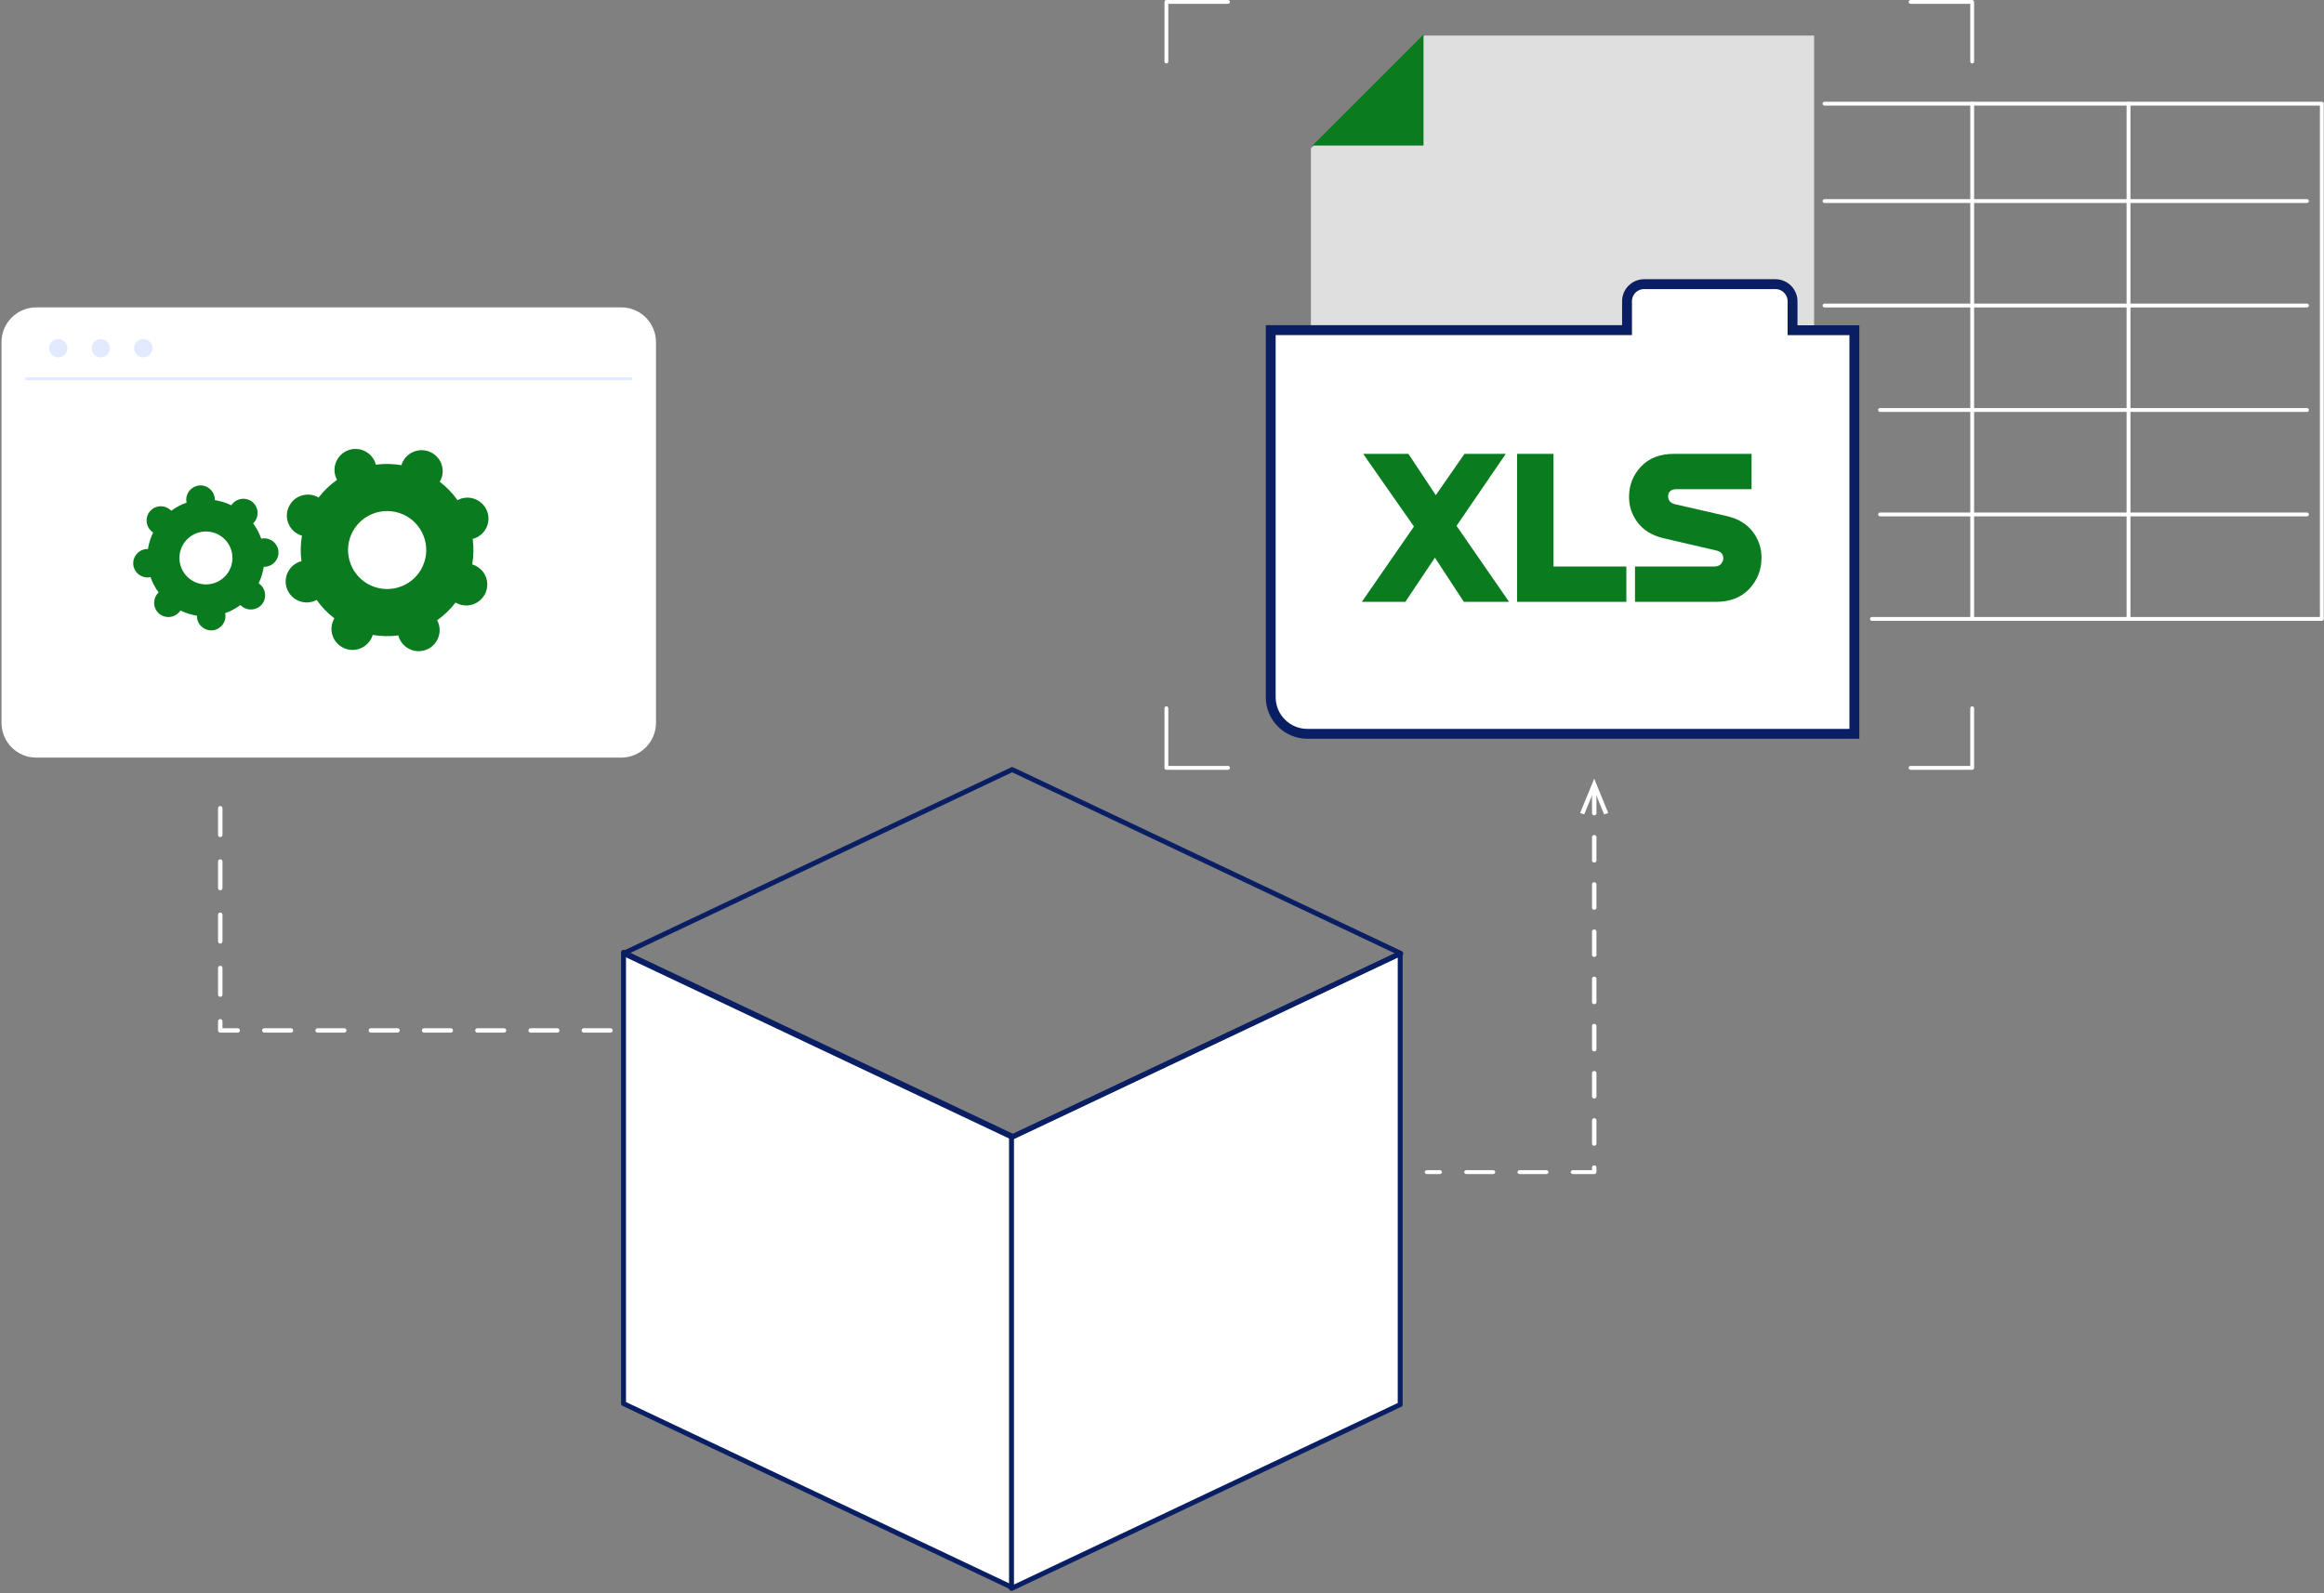
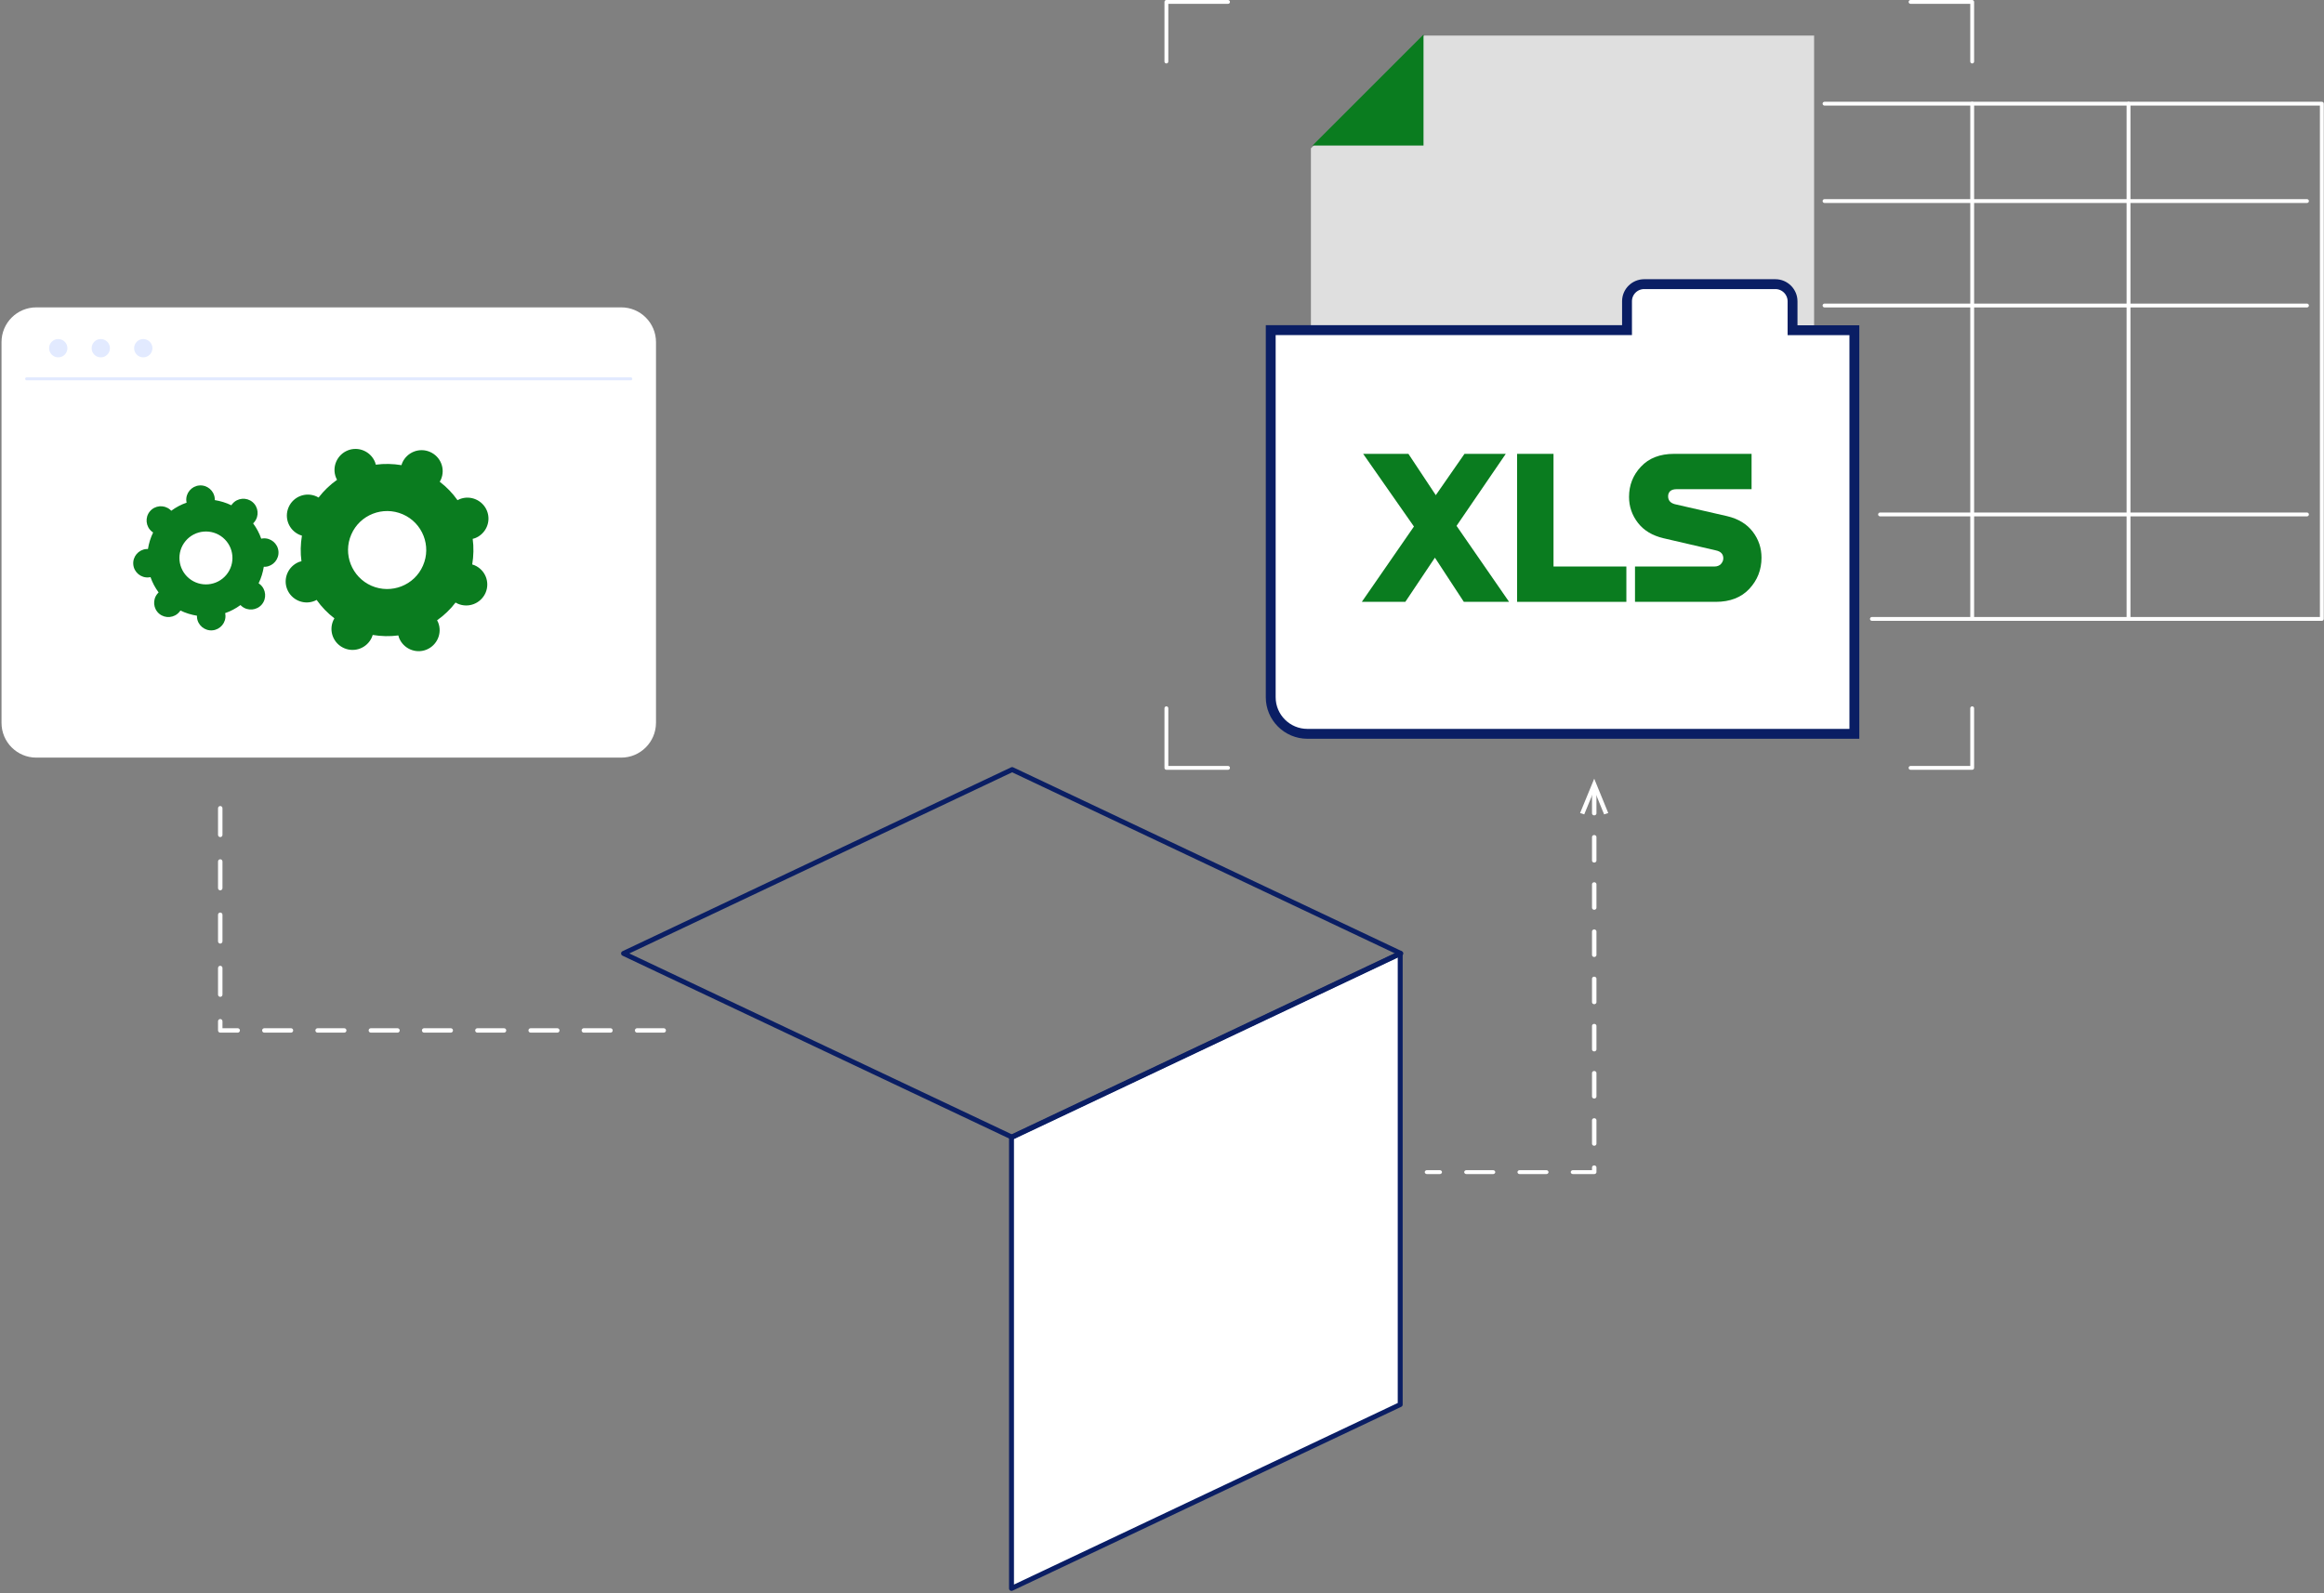
<svg xmlns="http://www.w3.org/2000/svg" width="471" height="323" viewBox="0 0 471 323" fill="none">
  <rect x="0" y="0" width="471" height="323" fill="#808080" stroke="none" />
  <path d="M125.903 153.577H7.354C3.461 153.577 0.307 150.423 0.307 146.53V69.353C0.307 65.46 3.461 62.307 7.354 62.307H125.903C129.796 62.307 132.949 65.46 132.949 69.353V146.53C132.935 150.423 129.782 153.577 125.903 153.577Z" fill="white" />
  <path d="M127.842 77.098H5.4C5.233 77.098 5.093 76.958 5.093 76.791C5.093 76.623 5.233 76.484 5.4 76.484H127.842C128.01 76.484 128.149 76.623 128.149 76.791C128.149 76.958 128.01 77.098 127.842 77.098Z" fill="#E2EAFF" />
  <path d="M13.66 70.582C13.66 71.6 12.837 72.437 11.805 72.437C10.786 72.437 9.949 71.614 9.949 70.582C9.949 69.563 10.772 68.726 11.805 68.726C12.837 68.74 13.66 69.563 13.66 70.582Z" fill="#E2EAFF" />
  <path d="M22.283 70.582C22.283 71.6 21.46 72.438 20.428 72.438C19.409 72.438 18.572 71.614 18.572 70.582C18.572 69.563 19.395 68.726 20.428 68.726C21.446 68.74 22.283 69.563 22.283 70.582Z" fill="#E2EAFF" />
  <path d="M30.893 70.582C30.893 71.6 30.07 72.438 29.037 72.438C28.018 72.438 27.181 71.614 27.181 70.582C27.181 69.563 28.004 68.726 29.037 68.726C30.07 68.74 30.893 69.563 30.893 70.582Z" fill="#E2EAFF" />
-   <path d="M205.127 321.796L126.37 284.523V193.049L205.127 230.301V321.796Z" fill="white" stroke="#0A1E64" stroke-linejoin="round" />
  <path d="M205 321.992L283.777 284.72V193.246L205 230.498V321.992Z" fill="white" stroke="#0A1E64" stroke-linejoin="round" />
  <path d="M205.127 156L126.37 193.272L205.127 230.525L283.904 193.272L205.127 156Z" stroke="#0A1E64" stroke-linejoin="round" />
  <path d="M288.592 7.212L265.68 30.071V87.219H367.66V7.212H288.592Z" fill="white" fill-opacity="0.75" />
  <path d="M363.292 65.937V66.937H364.292H375.82V148.754H264.97C260.86 148.754 257.535 145.426 257.535 141.337V66.919H328.745H329.745V65.919V61.064C329.745 59.156 331.297 57.599 333.228 57.599H359.809C361.735 57.599 363.292 59.169 363.292 61.082V65.937Z" fill="white" stroke="#0A1E64" stroke-width="2" />
  <path d="M470.562 125.849H379.373C379.161 125.849 378.983 125.672 378.983 125.46C378.983 125.247 379.161 125.07 379.373 125.07H470.172V21.406H369.769C369.556 21.406 369.379 21.229 369.379 21.016C369.379 20.804 369.556 20.627 369.769 20.627H470.562C470.774 20.627 470.951 20.804 470.951 21.016V125.46C470.951 125.672 470.774 125.849 470.562 125.849Z" fill="white" />
  <path d="M236.39 12.865C236.177 12.865 236 12.688 236 12.475V0.39C236 0.177 236.177 0 236.39 0H248.883C249.095 0 249.272 0.177 249.272 0.39C249.272 0.602 249.095 0.78 248.883 0.78H236.78V12.475C236.78 12.688 236.602 12.865 236.39 12.865Z" fill="white" />
  <path d="M399.699 12.865C399.486 12.865 399.309 12.688 399.309 12.475V0.78H387.206C386.994 0.78 386.816 0.602 386.816 0.39C386.816 0.177 386.994 0 387.206 0H399.699C399.912 0 400.089 0.177 400.089 0.39V12.475C400.089 12.688 399.912 12.865 399.699 12.865Z" fill="white" />
  <path d="M399.699 156.045H387.206C386.994 156.045 386.816 155.868 386.816 155.655C386.816 155.442 386.994 155.265 387.206 155.265H399.309V143.57C399.309 143.357 399.486 143.18 399.699 143.18C399.912 143.18 400.089 143.357 400.089 143.57V155.655C400.089 155.868 399.912 156.045 399.699 156.045Z" fill="white" />
  <path d="M248.883 156.045H236.39C236.177 156.045 236 155.868 236 155.655V143.57C236 143.357 236.177 143.18 236.39 143.18C236.602 143.18 236.78 143.357 236.78 143.57V155.265H248.883C249.095 155.265 249.272 155.442 249.272 155.655C249.272 155.868 249.095 156.045 248.883 156.045Z" fill="white" />
  <path d="M467.55 41.146H369.77C369.557 41.146 369.38 40.969 369.38 40.756C369.38 40.544 369.557 40.367 369.77 40.367H467.55C467.763 40.367 467.94 40.544 467.94 40.756C467.94 40.969 467.763 41.146 467.55 41.146Z" fill="white" />
-   <path d="M467.551 83.498H381.023C380.81 83.498 380.633 83.321 380.633 83.108C380.633 82.895 380.81 82.718 381.023 82.718H467.551C467.763 82.718 467.941 82.895 467.941 83.108C467.941 83.321 467.763 83.498 467.551 83.498Z" fill="white" />
  <path d="M467.551 104.674H381.023C380.81 104.674 380.633 104.496 380.633 104.284C380.633 104.071 380.81 103.894 381.023 103.894H467.551C467.763 103.894 467.941 104.071 467.941 104.284C467.941 104.496 467.763 104.674 467.551 104.674Z" fill="white" />
  <path d="M467.55 62.322H369.77C369.557 62.322 369.38 62.145 369.38 61.932C369.38 61.72 369.557 61.542 369.77 61.542H467.55C467.763 61.542 467.94 61.72 467.94 61.932C467.94 62.145 467.763 62.322 467.55 62.322Z" fill="white" />
  <path d="M431.384 125.849C431.171 125.849 430.994 125.672 430.994 125.46V21.016C430.994 20.804 431.171 20.627 431.384 20.627C431.597 20.627 431.774 20.804 431.774 21.016V125.46C431.774 125.672 431.597 125.849 431.384 125.849Z" fill="white" />
  <path d="M399.7 125.849C399.488 125.849 399.311 125.672 399.311 125.46V21.016C399.311 20.804 399.488 20.627 399.7 20.627C399.913 20.627 400.09 20.804 400.09 21.016V125.46C400.09 125.672 399.913 125.849 399.7 125.849Z" fill="white" />
  <path d="M323.099 238H318.785C318.539 238 318.335 237.819 318.335 237.601C318.335 237.384 318.539 237.202 318.785 237.202H322.649V236.641C322.649 236.423 322.853 236.242 323.099 236.242C323.344 236.242 323.549 236.423 323.549 236.641V237.601C323.549 237.819 323.344 238 323.099 238ZM313.387 238H307.989C307.744 238 307.54 237.819 307.54 237.601C307.54 237.384 307.744 237.202 307.989 237.202H313.387C313.632 237.202 313.837 237.384 313.837 237.601C313.837 237.819 313.632 238 313.387 238ZM302.592 238H297.194C296.949 238 296.744 237.819 296.744 237.601C296.744 237.384 296.949 237.202 297.194 237.202H302.592C302.837 237.202 303.042 237.384 303.042 237.601C303.042 237.819 302.837 238 302.592 238ZM291.796 238H289.2C288.954 238 288.75 237.819 288.75 237.601C288.75 237.384 288.954 237.202 289.2 237.202H291.796C292.042 237.202 292.246 237.384 292.246 237.601C292.246 237.819 292.042 238 291.796 238ZM323.099 232.254C322.853 232.254 322.649 232.073 322.649 231.856V227.071C322.649 226.853 322.853 226.672 323.099 226.672C323.344 226.672 323.549 226.853 323.549 227.071V231.856C323.549 232.073 323.344 232.254 323.099 232.254ZM323.099 222.684C322.853 222.684 322.649 222.503 322.649 222.286V217.501C322.649 217.283 322.853 217.102 323.099 217.102C323.344 217.102 323.549 217.283 323.549 217.501V222.286C323.549 222.521 323.344 222.684 323.099 222.684ZM323.099 213.132C322.853 213.132 322.649 212.951 322.649 212.734V207.949C322.649 207.731 322.853 207.55 323.099 207.55C323.344 207.55 323.549 207.731 323.549 207.949V212.734C323.549 212.951 323.344 213.132 323.099 213.132ZM323.099 203.562C322.853 203.562 322.649 203.381 322.649 203.164V198.379C322.649 198.161 322.853 197.98 323.099 197.98C323.344 197.98 323.549 198.161 323.549 198.379V203.164C323.549 203.381 323.344 203.562 323.099 203.562ZM323.099 193.992C322.853 193.992 322.649 193.811 322.649 193.594V188.809C322.649 188.591 322.853 188.41 323.099 188.41C323.344 188.41 323.549 188.591 323.549 188.809V193.594C323.549 193.811 323.344 193.992 323.099 193.992ZM323.099 184.422C322.853 184.422 322.649 184.241 322.649 184.024V179.239C322.649 179.021 322.853 178.84 323.099 178.84C323.344 178.84 323.549 179.021 323.549 179.239V184.024C323.549 184.241 323.344 184.422 323.099 184.422ZM323.099 174.852C322.853 174.852 322.649 174.671 322.649 174.454V169.669C322.649 169.451 322.853 169.27 323.099 169.27C323.344 169.27 323.549 169.451 323.549 169.669V174.454C323.549 174.671 323.344 174.852 323.099 174.852ZM323.099 165.282C322.853 165.282 322.649 165.101 322.649 164.884V160.099C322.649 159.881 322.853 159.7 323.099 159.7C323.344 159.7 323.549 159.881 323.549 160.099V164.884C323.549 165.101 323.344 165.282 323.099 165.282Z" fill="white" />
  <path d="M320.235 164.811L321.074 165.083L323.098 160.171L325.101 165.083L325.94 164.811L323.098 157.851L320.235 164.811Z" fill="white" />
  <path d="M134.517 209.329H129.119C128.874 209.329 128.67 209.125 128.67 208.879C128.67 208.634 128.874 208.43 129.119 208.43H134.517C134.762 208.43 134.967 208.634 134.967 208.879C134.967 209.125 134.762 209.329 134.517 209.329ZM123.722 209.329H118.324C118.079 209.329 117.874 209.125 117.874 208.879C117.874 208.634 118.079 208.43 118.324 208.43H123.722C123.967 208.43 124.172 208.634 124.172 208.879C124.172 209.125 123.987 209.329 123.722 209.329ZM112.947 209.329H107.549C107.304 209.329 107.099 209.125 107.099 208.879C107.099 208.634 107.304 208.43 107.549 208.43H112.947C113.192 208.43 113.397 208.634 113.397 208.879C113.397 209.125 113.192 209.329 112.947 209.329ZM102.152 209.329H96.754C96.508 209.329 96.304 209.125 96.304 208.879C96.304 208.634 96.508 208.43 96.754 208.43H102.152C102.397 208.43 102.601 208.634 102.601 208.879C102.601 209.125 102.397 209.329 102.152 209.329ZM91.356 209.329H85.959C85.713 209.329 85.509 209.125 85.509 208.879C85.509 208.634 85.713 208.43 85.959 208.43H91.356C91.602 208.43 91.806 208.634 91.806 208.879C91.806 209.125 91.602 209.329 91.356 209.329ZM80.561 209.329H75.163C74.918 209.329 74.713 209.125 74.713 208.879C74.713 208.634 74.918 208.43 75.163 208.43H80.561C80.806 208.43 81.011 208.634 81.011 208.879C81.011 209.125 80.806 209.329 80.561 209.329ZM69.766 209.329H64.368C64.123 209.329 63.918 209.125 63.918 208.879C63.918 208.634 64.123 208.43 64.368 208.43H69.766C70.011 208.43 70.215 208.634 70.215 208.879C70.215 209.125 70.011 209.329 69.766 209.329ZM58.97 209.329H53.573C53.327 209.329 53.123 209.125 53.123 208.879C53.123 208.634 53.327 208.43 53.573 208.43H58.97C59.216 208.43 59.42 208.634 59.42 208.879C59.42 209.125 59.216 209.329 58.97 209.329ZM48.175 209.329H44.638C44.392 209.329 44.188 209.125 44.188 208.879V207.019C44.188 206.774 44.392 206.569 44.638 206.569C44.883 206.569 45.088 206.774 45.088 207.019V208.43H48.175C48.42 208.43 48.625 208.634 48.625 208.879C48.625 209.125 48.42 209.329 48.175 209.329ZM44.638 202.071C44.392 202.071 44.188 201.867 44.188 201.621V196.224C44.188 195.978 44.392 195.774 44.638 195.774C44.883 195.774 45.088 195.978 45.088 196.224V201.621C45.088 201.867 44.883 202.071 44.638 202.071ZM44.638 191.276C44.392 191.276 44.188 191.071 44.188 190.826V185.428C44.188 185.183 44.392 184.978 44.638 184.978C44.883 184.978 45.088 185.183 45.088 185.428V190.826C45.088 191.071 44.883 191.276 44.638 191.276ZM44.638 180.48C44.392 180.48 44.188 180.276 44.188 180.031V174.633C44.188 174.388 44.392 174.183 44.638 174.183C44.883 174.183 45.088 174.388 45.088 174.633V180.031C45.088 180.276 44.883 180.48 44.638 180.48ZM44.638 169.685C44.392 169.685 44.188 169.481 44.188 169.235V163.838C44.188 163.592 44.392 163.388 44.638 163.388C44.883 163.388 45.088 163.592 45.088 163.838V169.235C45.088 169.501 44.883 169.685 44.638 169.685Z" fill="white" />
  <path d="M30.374 103.661C29.358 104.88 29.525 106.713 30.747 107.728C30.843 107.807 30.936 107.862 31.033 107.942C30.51 109.015 30.169 110.147 29.983 111.29C29.868 111.288 29.754 111.286 29.628 111.297C28.044 111.442 26.867 112.852 27.012 114.434C27.157 116.015 28.57 117.189 30.155 117.045C30.28 117.033 30.392 117.011 30.504 116.988C30.884 118.092 31.436 119.13 32.145 120.09C32.063 120.161 31.983 120.257 31.903 120.353C30.886 121.572 31.054 123.404 32.275 124.419C33.497 125.434 35.332 125.266 36.349 124.047C36.429 123.951 36.484 123.858 36.564 123.762C37.639 124.284 38.773 124.623 39.918 124.81C39.916 124.924 39.914 125.038 39.925 125.164C40.07 126.745 41.484 127.919 43.068 127.775C44.652 127.63 45.829 126.22 45.684 124.638C45.673 124.513 45.65 124.401 45.627 124.289C46.733 123.91 47.773 123.359 48.735 122.652C48.806 122.734 48.902 122.813 48.998 122.893C50.219 123.908 52.055 123.741 53.072 122.522C54.089 121.303 53.921 119.47 52.7 118.455C52.604 118.376 52.51 118.321 52.414 118.241C52.937 117.168 53.277 116.036 53.464 114.893C53.578 114.895 53.692 114.897 53.818 114.886C55.402 114.741 56.579 113.331 56.434 111.749C56.289 110.168 54.876 108.994 53.292 109.138C53.166 109.15 53.054 109.173 52.942 109.195C52.562 108.091 52.011 107.053 51.301 106.093C51.384 106.022 51.464 105.926 51.544 105.83C52.56 104.611 52.392 102.779 51.171 101.764C49.95 100.749 48.114 100.917 47.097 102.136C47.017 102.232 46.962 102.325 46.883 102.421C45.808 101.899 44.674 101.56 43.528 101.373C43.53 101.259 43.533 101.145 43.521 101.019C43.376 99.438 41.963 98.264 40.379 98.408C38.794 98.553 37.617 99.963 37.762 101.545C37.774 101.67 37.797 101.782 37.82 101.894C36.713 102.273 35.673 102.824 34.711 103.532C34.64 103.449 34.544 103.37 34.448 103.29C33.227 102.275 31.402 102.429 30.374 103.661ZM37.606 109.671C39.503 107.397 42.898 107.087 45.176 108.98C47.454 110.873 47.764 114.261 45.867 116.535C43.971 118.809 40.576 119.119 38.298 117.226C36.02 115.333 35.71 111.944 37.606 109.671Z" fill="#0A7C1F" />
  <path d="M58.495 102.817C57.552 104.978 58.541 107.47 60.706 108.411C60.864 108.473 61.022 108.534 61.191 108.582C60.906 110.316 60.863 112.067 61.095 113.766C60.921 113.808 60.761 113.86 60.601 113.913C58.412 114.783 57.331 117.248 58.19 119.422C59.062 121.608 61.532 122.686 63.71 121.829C63.881 121.763 64.028 121.699 64.172 121.61C65.162 123.013 66.368 124.27 67.772 125.344C67.697 125.49 67.61 125.65 67.534 125.796C66.591 127.957 67.58 130.449 69.746 131.39C71.911 132.331 74.407 131.344 75.364 129.194C75.426 129.037 75.487 128.879 75.535 128.71C77.273 128.995 79.027 129.037 80.73 128.806C80.771 128.979 80.824 129.139 80.876 129.299C81.748 131.484 84.218 132.563 86.396 131.706C88.586 130.835 89.666 128.37 88.808 126.196C88.742 126.025 88.677 125.879 88.588 125.735C89.994 124.746 91.253 123.543 92.329 122.142C92.475 122.217 92.635 122.304 92.782 122.379C94.947 123.32 97.443 122.333 98.4 120.183C99.343 118.022 98.355 115.53 96.189 114.589C96.031 114.527 95.873 114.466 95.704 114.418C95.989 112.684 96.032 110.933 95.8 109.234C95.974 109.192 96.134 109.14 96.294 109.087C98.483 108.217 99.564 105.752 98.705 103.578C97.833 101.392 95.364 100.314 93.185 101.171C93.014 101.237 92.867 101.301 92.723 101.39C91.733 99.987 90.527 98.73 89.123 97.656C89.198 97.51 89.285 97.35 89.361 97.204C90.304 95.043 89.315 92.551 87.149 91.61C84.984 90.669 82.488 91.656 81.531 93.806C81.469 93.963 81.408 94.121 81.36 94.29C79.622 94.005 77.868 93.963 76.165 94.194C76.124 94.021 76.072 93.861 76.019 93.701C75.147 91.516 72.677 90.437 70.499 91.294C68.309 92.165 67.229 94.63 68.087 96.804C68.153 96.975 68.218 97.121 68.307 97.265C66.901 98.254 65.642 99.457 64.566 100.858C64.42 100.783 64.26 100.696 64.113 100.621C61.934 99.668 59.427 100.669 58.495 102.817ZM71.198 108.34C72.935 104.334 77.612 102.515 81.625 104.25C85.638 105.985 87.474 110.664 85.723 114.658C83.985 118.664 79.308 120.482 75.295 118.748C71.293 116.999 69.446 112.334 71.198 108.34Z" fill="#0A7C1F" />
  <path d="M295.195 106.597L305.844 122H296.672L290.81 113.045L284.815 122H276L286.56 106.731L276.268 92H285.441L290.989 100.373L296.806 92H305.173L295.195 106.597Z" fill="#0A7C1F" />
  <path d="M307.464 122V92H314.847V114.836H329.612V122H307.464Z" fill="#0A7C1F" />
  <path d="M339.282 92H354.987V99.164H339.774C339.207 99.164 338.774 99.299 338.476 99.567C338.208 99.836 338.073 100.179 338.073 100.597C338.073 101.433 338.536 101.97 339.46 102.209L350.02 104.627C352.287 105.164 354.017 106.209 355.21 107.761C356.403 109.313 357 111.075 357 113.045C357 115.493 356.18 117.597 354.539 119.358C352.898 121.119 350.631 122 347.738 122H331.362V114.836H347.47C348.007 114.836 348.439 114.672 348.767 114.343C349.095 113.985 349.259 113.597 349.259 113.179C349.259 112.313 348.752 111.776 347.738 111.567L337.134 109.104C334.867 108.567 333.137 107.522 331.944 105.97C330.75 104.418 330.154 102.672 330.154 100.731C330.154 98.343 330.959 96.299 332.57 94.597C334.181 92.866 336.418 92 339.282 92Z" fill="#0A7C1F" />
  <path d="M288.5 29.5V7L266 29.5H288.5Z" fill="#0A7C1F" />
</svg>